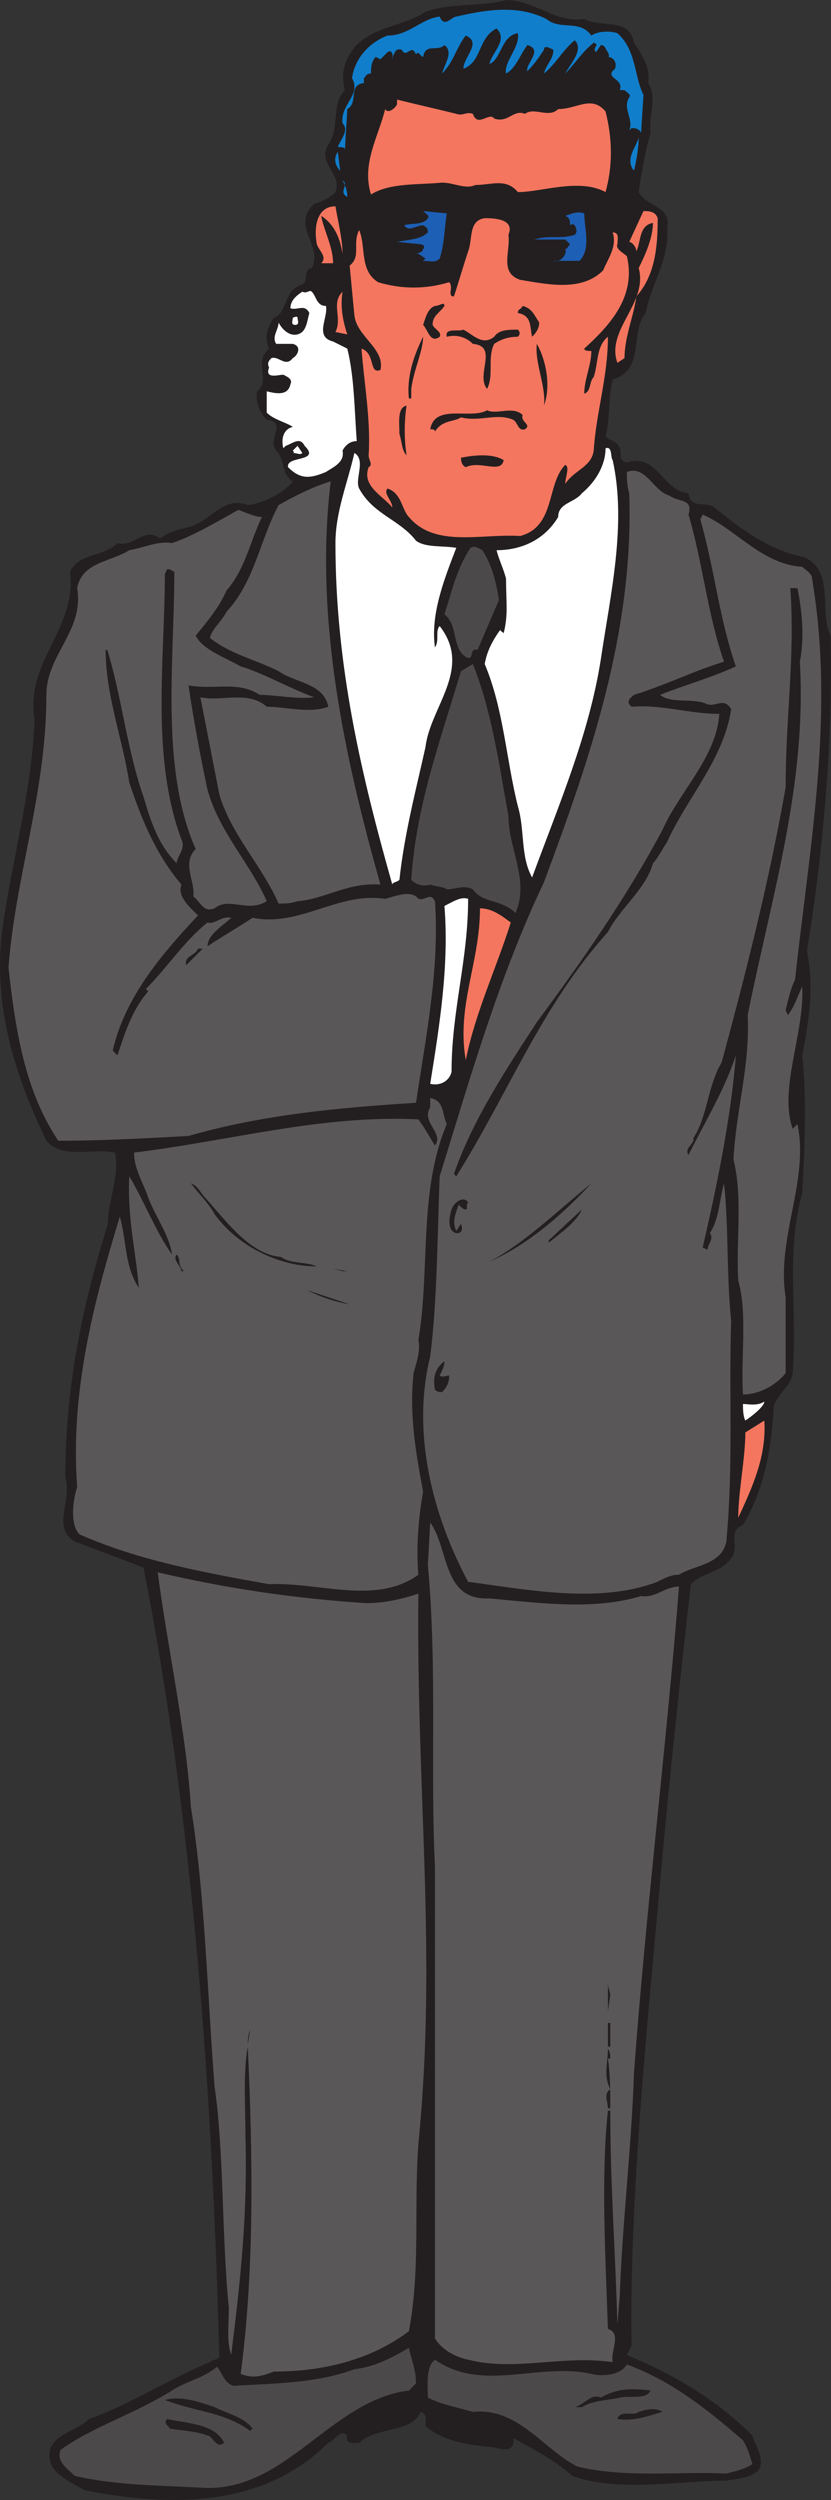
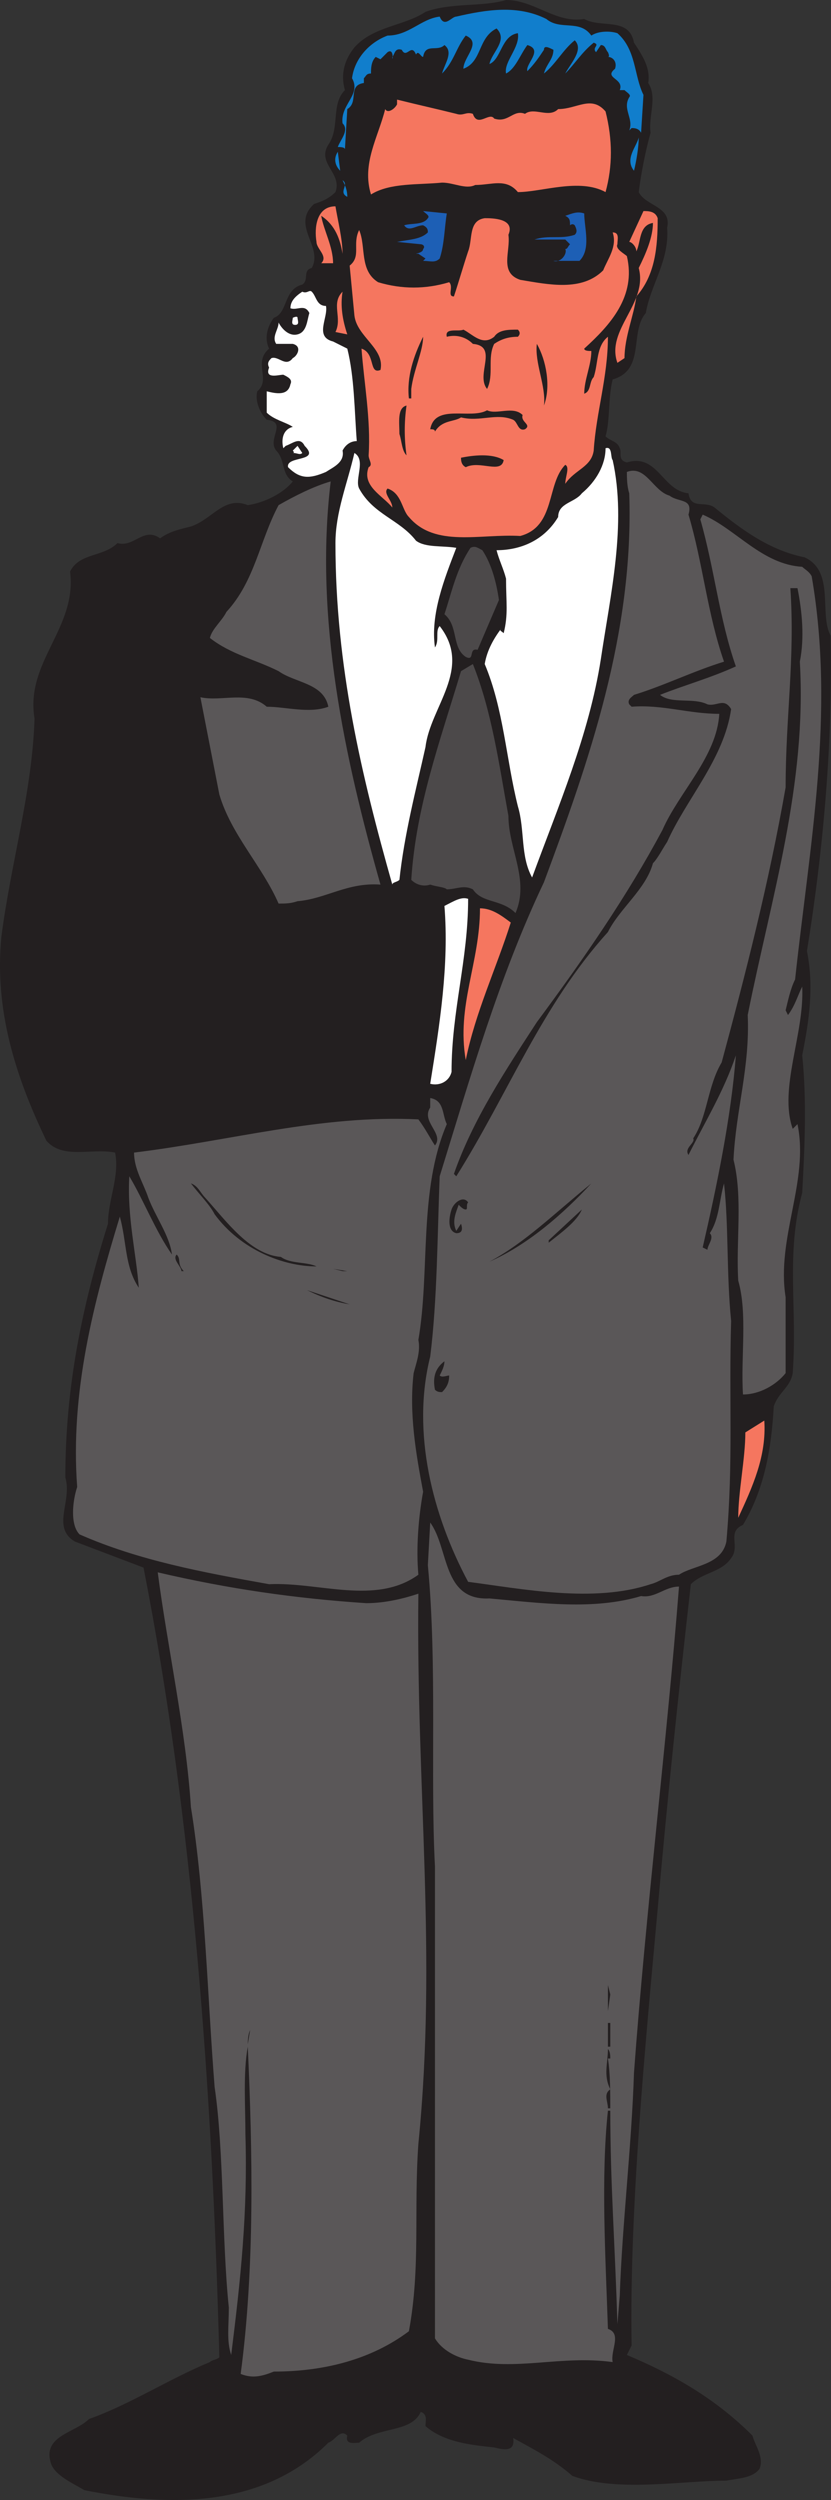
<svg xmlns="http://www.w3.org/2000/svg" width="263.048" height="790.619">
  <rect width="100%" height="100%" fill="#333333" stroke="none" />
  <path fill="#231f20" fill-rule="evenodd" d="M184.934 6c5.25 3 14.25-.75 15.75 7.5 3 4.5 5.25 8.25 4.5 12.75 3 4.5 0 10.5.75 15.75-1.5 5.25-3 12.75-3.75 18.75 2.25 4.5 10.5 4.5 9 11.25.75 10.5-5.25 18-6.75 27-5.25 6 0 18-10.5 21-1.5 6-.75 12.75-2.25 18 1.5 1.5 3.75 1.5 4.5 3.75.75 1.5-.75 3.75 2.25 4.5 9.75-3 11.25 9 19.5 9.75.75 5.25 5.25 2.25 8.25 4.5 8.25 6.75 17.25 13.5 28.5 15.75 9.75 4.5 4.5 18 8.25 24.75.75 33-2.25 67.5-7.5 99.75 2.25 11.25.75 21.75-1.5 33 1.5 14.25.75 30 0 43.5-5.25 19.5-1.5 36-3 57-.75 4.5-4.5 6-6 10.5-.75 13.5-3 26.25-9.75 37.5-5.25 2.25-.75 6.75-3.75 10.5-3 4.5-9 4.5-12.75 8.25-3.75 33-7.5 68.25-10.5 102.75-3.75 41.25-9 94.5-8.25 138l-1.5 3c14.25 6 27.75 13.5 39.75 25.5.75 3 3.75 6.75 2.25 10.5-2.25 3-6.75 3-10.5 3.75-14.25 0-34.5 3.75-48.75-1.5-6-5.25-12-8.25-18.75-12 .75 4.5-3 3.75-6 3-6.75-.75-15.75-1.5-21.75-6.75 0-1.5.75-3.75-1.5-4.5-3 6.75-13.5 4.5-19.5 9.75-1.5 0-4.5.75-3.75-2.25-2.25-2.25-3.75 1.5-6 2.25-21 21-51 20.25-77.25 15-3.75-2.25-9-4.5-10.5-8.25-3-9 7.5-9.75 12-14.25 12.75-4.5 25.5-12.75 38.25-18 .75-.75 2.25-.75 3-1.5-2.25-84-8.25-169.5-24-249.75l-21.75-8.25c-7.5-4.5-.75-12.75-3-20.25 0-28.5 5.25-54 13.5-80.25 0-7.5 3.75-15 2.25-22.5-7.5-1.5-16.5 2.25-21.75-3.75-9.75-20.25-16.5-41.25-14.25-64.5 3-23.25 9.75-45.75 10.5-69-3-18 13.5-28.5 11.25-46.5 3-6 10.5-4.5 15-9 5.25 1.5 8.25-5.25 13.5-1.5 3-2.25 6.75-3 9.75-3.75 6.75-2.25 10.5-9.75 18-6.75 5.25-.75 11.25-3.75 14.25-7.5-3.75-2.25-2.25-6.75-5.25-9.75-3-3.75 3.75-9-3-9.75-2.25-2.25-3.75-6-3-9 4.5-3.75-1.5-9 3.75-13.5-1.5-3-.75-6.75 1.5-9.75 4.5-1.5 3-9 9-10.5 2.25-1.5 0-4.5 3-5.25 3.75-6.75-6.75-13.5.75-20.25 2.25-.75 4.5-1.5 6.75-3.75 2.25-6-6-9-2.25-15 3.75-5.25.75-12.75 5.25-17.25-1.5-5.25 0-9.75 3-13.5 6-6.75 15.75-6.75 22.5-11.25 8.25-3 18-1.5 25.5-3.75 9 0 15.75 7.5 24.75 6" />
  <path fill="#117ecc" fill-rule="evenodd" d="M172.934 6c4.5 3.75 10.5 0 14.25 5.25 2.25-1.5 6-1.5 8.25-.75 6 5.25 5.25 13.5 8.25 19.5l-.75 12c-.75-1.5-2.25-1.5-3-1.5l-.75.75c1.5-3.75-2.25-6.75 0-10.5.75-.75-.75-1.5-1.5-2.25h-1.5c1.5-3.75-5.25-3.75-1.5-6.75.75-2.25-.75-3.75-2.25-3.75.75 0 0-1.5 0-1.5-.75-.75-.75-2.25-2.25-2.25l-1.5 2.25c-1.5-1.5 1.5-2.25-.75-3-3.75 3-6 6.75-9 9.75 1.5-3 6-7.5 3-10.5-3.75 3-6 7.5-9.75 10.5.75-3 3-4.5 3-7.5-1.5-.75-3-1.5-3 0-1.5 2.25-3 4.5-5.25 6.75-.75-2.25 5.25-6.75 0-8.25-2.25 3-3.75 7.5-6.75 9-.75-3.75 4.5-8.25 3.75-12.75-5.25.75-5.25 8.25-9 9.75.75-3.75 6-7.5 2.25-11.25-6 3-4.5 10.5-10.5 12.75 0-3.75 6-8.25.75-10.5-3 3.75-3.75 8.25-7.5 12 .75-3 3.75-6.75.75-9-2.25 2.25-6-.75-6.75 3.75-.75 0-1.5-2.25-2.25-.75-1.5-3.75-3 1.5-4.5-1.5-2.25-.75-2.25 1.5-3 2.25 0 2.25.75-3-1.5-1.5l-2.25 2.25-1.5-.75c-1.5 1.5-1.5 3.75-1.5 5.25-1.5 0-1.5.75-2.25 1.5v1.5c-5.25.75-1.5 6-5.25 8.25l-.75 12.75c0-.75-1.5-.75-2.25-.75.75-2.25 3.75-5.25 1.5-7.5-.75-6 6-9 3-14.25.75-6 5.25-11.25 11.25-13.5 6.75 0 10.5-5.25 16.5-6 1.5 3.75 3.75 0 5.25 0 9.75-2.25 19.5-3.75 28.5.75" />
  <path fill="#f5765f" fill-rule="evenodd" d="M144.434 36c2.25.75 3-.75 5.25 0 1.5 4.5 5.25-.75 6.75 1.5 4.5 1.5 6-3 9.75-1.5 3-2.25 7.5 1.5 10.5-1.5 6 0 10.5-4.5 15 .75 2.25 9 2.25 17.25 0 25.5-8.25-4.5-20.25 0-27.75 0-3.75-4.5-8.25-2.25-13.5-2.25-3 1.5-6.75-.75-10.5-.75-7.5.75-16.5 0-22.5 3.75-3-9.75 2.25-18 4.5-27 .75 1.5 3 0 3.75-1.5v-1.5c6 1.5 12.75 3 18.75 4.5" />
  <path fill="#117ecc" fill-rule="evenodd" d="M200.684 54c-3-3.75.75-7.5 1.5-10.5 0 3-.75 7.5-1.5 10.5m-93 0c-1.5-1.5-2.25-3.75-.75-6l.75 6m2.25 8.25c-3-1.5.75-3.75-1.5-5.25.75 1.5 1.5 3 1.5 5.25" />
  <path fill="#f5765f" fill-rule="evenodd" d="M106.184 65.25c.75 4.5 2.25 10.5 2.25 15-.75-4.5-2.25-9-6.75-12 .75 4.5 3.75 9.75 3.75 15h-3.75c2.25-2.25-1.5-4.5-1.5-6.75-.75-4.5 0-11.25 6-11.25" />
  <path fill="#1d5fb5" fill-rule="evenodd" d="M141.434 67.5c-.75 4.5-.75 9.75-2.25 14.25-1.5 1.5-3 .75-5.25.75l.75-.75-2.25-1.5c-2.25 0 1.5 0 1.5-1.5.75-.75 0-1.5-.75-1.5l-7.5-.75c3.75-.75 7.5-.75 9.75-3 0-.75 0-1.5-1.5-2.25-2.25 0-4.5 2.25-6 0 2.25-.75 6 0 7.5-2.25.75-.75-.75-1.5-1.5-2.25l7.5.75" />
  <path fill="#f5765f" fill-rule="evenodd" d="M208.184 69c0 9-.75 18-6.75 24.75-.75 6-3.75 12.75-3.75 19.5l-2.25 1.5c-3.75-10.5 9.75-18.75 6.75-30 2.25-4.5 4.5-9.75 4.5-14.25-4.5.75-3.75 6-5.25 9 0-1.5-1.5-3-2.25-3l4.5-9.75c1.5 0 3.75 0 4.5 2.25" />
  <path fill="#1d5fb5" fill-rule="evenodd" d="M184.934 67.5c0 4.5 2.25 11.25-1.5 15h-8.25c2.25.75 4.5-2.25 3.75-3.75.75 0 .75-.75 1.5-1.5l-1.5-1.5h-9.75c4.5-1.5 8.25 0 12.75-1.5.75-.75.75-1.5 0-3-.75-.75-1.5 0-1.5 0 0-1.5 0-2.25-1.5-3 2.25-.75 3.75-1.5 6-.75" />
  <path fill="#f5765f" fill-rule="evenodd" d="M160.934 74.25c.75 5.25-3 12 3.75 14.25 9 1.5 19.5 3.75 26.25-3 1.5-3.75 4.5-7.5 3-12 2.25 0 1.5 2.25 1.5 3.75-.75 1.5 2.25 3 3 3.75 3 12.75-5.25 21.75-13.5 29.25 0 .75 1.5.75 2.25.75 0 4.5-2.25 9-2.25 13.5 2.25-.75 1.5-3.75 3-5.25 1.5-4.5.75-9.75 4.5-12.75 0 12.75-3.75 24-4.5 36-.75 5.25-6 6-9 10.5 0-2.25 1.5-5.25 0-6-6 6-3 19.5-14.25 22.5-12.75-.75-27 3.75-35.25-6-2.25-2.25-2.25-7.5-6.75-9-1.5 1.5 1.5 3.75 1.5 6-3-3.75-9.75-6.75-7.5-12.75 1.5-.75 0-2.25 0-3.75.75-11.25-1.5-23.25-2.25-33.75 4.5 1.5 2.25 8.25 6 6.75 1.5-6.75-7.5-10.5-8.25-17.25l-1.5-15.75c3.75-3 .75-6.75 3-11.25 2.25 5.25 0 12.75 6 16.5 7.5 2.25 15 2.25 22.5 0 1.5 1.5-.75 4.5 1.5 4.5 1.5-4.5 3-9.75 4.5-14.25 1.5-3.75 0-9.75 5.25-10.5 2.25 0 9.75 0 7.5 5.25" />
  <path fill="#fff" fill-rule="evenodd" d="M103.184 96.75c.75 3.75-3.75 9.75 2.25 11.25l4.5 2.25c2.25 9 2.25 19.5 3 29.25-2.25 0-3.75 1.5-4.5 3 .75 3.75-3 5.25-5.25 6.75-5.25 2.25-8.25 2.25-12-1.5-.75-3.75 10.5-1.5 5.25-6.75-1.5-3-3.75-.75-6 0l-.75.75c-.75-3 0-6 3-6.75-2.25-1.5-6-2.25-8.25-4.5v-6.75c3 .75 6.75 1.5 7.5-2.25.75-1.5-.75-2.25-2.25-3-1.5 0-6 1.5-4.5-2.25-.75-1.5 0-2.25.75-3 2.25-.75 4.5 3 6.75 0 1.5-.75 3-3.75 0-4.5h-5.25c-1.5-2.25.75-4.5.75-6.75.75 1.5 3 4.5 6 3.75s3-4.5 3.75-6.75c-1.5-3-3.75-.75-6-1.5 0-2.25 1.5-3.75 3.75-5.25 1.5.75 2.25-.75 3 0 1.5 1.5 1.5 4.5 4.5 4.5" />
  <path fill="#f5765f" fill-rule="evenodd" d="m109.934 105.75-3.75-.75c2.25-4.5-1.5-9 2.25-12.75-.75 4.5 0 9 1.5 13.5" />
-   <path fill="#231f20" fill-rule="evenodd" d="M140.684 96.75c-1.5 2.25-3.75 3-3.75 6 .75 1.5 3 2.25 2.25 3.75-3 2.25-3.75-2.25-5.25-3.75.75-2.25 1.5-5.25 3.75-6 1.5 0 3-1.5 3 0m30 5.25c0 2.25-1.5 3.75-2.25 4.5-.75-3 0-6.75-4.5-7.5 0-1.5.75-.75 1.5-2.25 3 .75 3.75 3 5.25 5.25" />
  <path fill="#fff" fill-rule="evenodd" d="M94.184 100.5c0 .75.75 2.25-.75 2.25s-.75-1.5-.75-2.25c0 0 1.5-.75 1.5 0" />
  <path fill="#231f20" fill-rule="evenodd" d="M156.434 106.5c1.5-2.25 4.5-2.25 7.5-2.25.75.75.75 1.5 0 2.25-3 0-5.25.75-7.5 2.25-2.25 4.5 0 9.75-2.25 14.25-3.75-4.5 3.75-13.5-4.5-14.25-2.25-2.25-5.25-3-8.25-2.25-.75-3 3.75-1.5 5.25-2.25 3 1.5 6 5.25 9.75 2.25m-26.25 16.5v3h-.75c-.75-6.75 1.5-13.5 4.5-19.5 0 4.5-3 10.5-3.75 16.5m42 5.25c.75-6-3-13.5-2.25-19.5 3 5.25 4.5 13.5 2.25 19.5m-43.5 0c-.75 5.25-.75 10.5 0 15.75-1.5-1.5-1.5-4.5-2.25-6.75 0-3.75-.75-8.25 2.25-9m36.75 3c-.75 2.25 3 3 .75 4.5-2.25.75-2.25-2.25-3.75-3-5.25-2.25-10.5.75-16.5-.75-2.25 1.5-6 .75-8.25 4.5 0-.75-.75-.75-1.5-.75 1.5-8.25 12.75-3 18-6 3 1.5 8.25-1.5 11.25 1.5" />
  <path fill="#fff" fill-rule="evenodd" d="M95.684 143.25c-.75.75-1.5 0-3 0 .75 0 0-.75 0-.75l1.5-1.5 1.5 2.25m98.25 2.25c4.5 20.25-.75 42.75-3.75 63-3.75 24-13.5 46.5-21.75 69-3.75-6.75-2.25-15-4.5-22.5-3.75-15-4.5-30.75-10.5-45 .75-4.5 3-8.25 5.25-11.25-.75.75 0 .75.75 1.5 1.5-6 .75-9.75.75-17.25-.75-3-2.25-6-3-9 7.5 0 15-3 19.5-10.5 0-4.5 5.25-4.5 7.5-7.5 4.5-3.75 7.5-9 7.5-14.25 2.25-.75 1.5 3 2.25 3.75m-80.25 9c4.5 8.25 12.75 9.75 18 16.5 3 2.25 8.25 1.5 12.75 2.25-3.75 9.75-8.25 21-6.75 31.5 1.5-2.25 0-5.25 1.5-6.75 10.5 13.5-3 25.5-4.5 38.25-3 13.5-6.75 27.75-8.25 42-.75.75-2.25.75-2.25 1.5-9.75-34.5-18-69-18-108 0-9.75 3.75-18.75 6-28.5 3.75 2.25 0 8.25 1.5 11.25" />
  <path fill="#231f20" fill-rule="evenodd" d="M159.434 145.5c-.75 4.5-7.5 0-12 2.25-1.5-.75-1.5-2.25-1.5-3 3.75-.75 9.75-1.5 13.5.75" />
  <path fill="#5a5758" fill-rule="evenodd" d="M211.934 156.75c3 2.25 7.5.75 6 6 4.5 15 6 31.5 11.25 46.5-9.75 3-18.75 7.5-28.5 10.5-.75.75-2.25 1.5-1.5 3l.75.75c9.75-.75 18 2.25 27.75 2.25-.75 13.5-12.75 24.75-18 36.75-11.25 21-24.75 40.5-39.75 60.75-9.75 15-20.25 30.75-26.25 48l.75.75c16.5-26.25 27-54 48-77.25 3.75-7.5 12-13.5 14.25-21.75 1.5-1.5 3-4.5 4.5-6.75 6-13.5 18-26.25 20.25-42-2.25-3.75-4.5-.75-7.5-1.5-4.5-2.25-11.25 0-15-3 7.5-3 15.75-5.25 24-9-5.25-15-6.75-30.75-11.25-46.5l.75-1.5c10.5 4.5 18.75 15.75 31.5 16.5.75.75 2.25 1.5 3 3 7.5 43.5-.75 85.5-5.25 127.5-1.5 3-2.25 6.75-3 9.75l.75 1.5c2.25-3 3-6 4.5-9 .75 15-7.5 32.25-3 45l1.5-1.5c3.75 18-6.75 36-3.75 54.75v24c-3 3.75-8.25 6.75-13.5 6.75-.75-12 1.5-25.5-1.5-36-.75-12.75 1.5-26.25-1.5-38.25.75-15.75 5.25-29.25 4.5-45.75 7.5-37.5 18.75-72.75 16.5-111.75 1.5-7.5.75-15.75-.75-23.25h-2.25c1.5 22.5-1.5 40.5-1.5 63-5.25 30-12.75 59.25-20.25 87-4.5 7.5-4.5 17.25-9 24 .75 1.5-3 3-1.5 5.25 5.25-10.5 11.25-20.25 15-31.5-1.5 19.5-6 41.25-10.5 60.75l1.5.75c0-1.5 2.25-3.75.75-5.25 3-4.5 3-10.5 4.5-15.75 1.5 13.5.75 28.5 2.25 43.5-.75 24.75.75 44.25-1.5 69.75-1.5 7.5-10.5 7.5-15 10.5-3.75 0-6 2.25-9 3-18 6-40.5 1.5-57.75-.75-11.25-21-18-47.25-12-71.25 2.25-18 2.25-38.25 3-57 9.75-31.5 18.75-63 33-93 14.25-38.25 28.5-78.75 27-123-.75-2.25-.75-5.25-.75-6.75 6-2.25 8.25 6 13.5 7.5m-91.5 123c-10.5-.75-17.25 4.5-26.25 5.25-2.25.75-3.75.75-6 .75-5.25-12-15-21.75-18.75-34.5l-6-30.75c6.75 1.5 15-2.25 21 3 6 0 13.5 2.25 19.5 0-1.5-7.5-10.5-7.5-15.75-11.25-7.5-3.75-15-5.25-21.75-10.5.75-3 3.75-5.25 5.25-8.25 9-9.75 10.5-22.5 16.5-33.75 5.25-3 11.25-6 16.5-7.5-5.25 43.5 4.5 87.75 15.75 127.5" />
-   <path fill="#5a5758" fill-rule="evenodd" d="M82.934 163.5c-3.75 7.5-5.25 16.5-11.25 23.25-2.25 5.25-6 9.75-9.75 14.25 2.25 4.5 9 6.75 14.25 9.75 7.5 2.25 15 6.75 23.25 9.75-5.25.75-12-.75-17.25-.75-6.75-4.5-14.25-1.5-22.5-3 1.5 10.5 3.75 22.5 6 33 3.75 13.5 13.5 23.25 18.75 35.25-6 3.75-12-1.5-16.5 2.25-3.75 1.5-4.5-2.25-6.75-3.75.75-4.5-3.75-10.5.75-15-11.25-25.5-6.75-59.25-6.75-87.75-.75 0-.75-.75-2.25-.75l-.75 1.5c0 27-4.5 57.75 5.25 84 1.5 3-1.5 5.25-1.5 7.5-6-6-8.25-13.5-10.5-21-5.25-15-6.75-30.75-11.25-45.75 0 0 0-.75-.75-.75 0 14.25 5.25 27.75 7.5 42 3.75 11.25 8.25 22.5 16.5 32.25-1.5 3.75 3 7.5 5.25 9.75-12 12.75-23.25 26.25-27 42.75l1.5 1.5c2.25-6.75 4.5-14.25 9.75-20.25l-.75-.75c6.75-6.75 12-15 19.5-21 2.25.75 4.5-2.25 7.5-1.5-2.25 2.25-7.5 5.25-7.5 9 4.5-3 9.75-6 14.25-9 15 3 27-8.25 42-6 3-.75 8.25-3 10.5 0 2.25.75 3.75-2.25 5.25.75 1.5 21.75-3 43.5-6 63.75-24 1.5-48.75 3.75-72 10.5-14.25.75-27 1.5-41.25 1.5-10.5-15.75-13.5-34.5-15.75-54.75 2.25-29.25 12-55.5 12-86.25 0-12.75 12-20.25 9.75-33.75 1.5-8.25 10.5-8.25 16.5-12 4.5-.75 9-3 13.5-2.25 6.75-2.25 14.25-6.75 21-10.5 2.25.75 5.25 2.25 7.5 2.25" />
  <path fill="#4c494a" fill-rule="evenodd" d="m157.934 189.75-6.75 15.75c-3-.75-.75 3.75-3.75 2.25-4.5-3-2.25-9.75-6.75-13.5 2.25-6.75 3.75-14.25 8.25-21 1.5-.75 2.25 0 3.75.75 3 4.5 4.5 10.5 5.25 15.75m3 68.25c0 10.5 6.75 20.25 2.25 30.75-4.5-4.5-10.5-3-13.5-7.5-3-1.5-5.25 0-8.25 0-.75-.75-3-.75-5.25-1.5-2.25.75-4.5 0-6-1.5 1.5-23.25 9-43.5 15.75-66l3.75-2.25c6 15 8.25 31.5 11.25 48" />
  <path fill="#fff" fill-rule="evenodd" d="M148.184 284.25c0 19.5-5.25 35.25-5.25 54.75-.75 3-3.75 4.5-6.75 3.75 3-18.75 6-37.5 4.5-56.25 3-1.5 5.25-3 7.5-2.25" />
  <path fill="#f5765f" fill-rule="evenodd" d="M161.684 291.75c-4.5 14.25-11.25 28.5-14.25 43.5-3-17.25 4.5-30.75 4.5-48 3.75 0 6.75 2.25 9.75 4.5" />
  <path fill="#231f20" fill-rule="evenodd" d="M58.934 305.25c-.75-3 3-3 3.75-5.25h1.5l-5.25 5.25" />
  <path fill="#5a5758" fill-rule="evenodd" d="M141.434 355.5c-9 21-5.25 46.5-9 68.25.75 3.75-.75 7.5-1.5 10.5-1.5 12.75.75 25.5 3 37.5-1.5 8.25-2.25 18-1.5 26.25-13.5 9.75-31.5 2.25-47.25 3-21-3.75-41.25-7.5-60-15.75-3-3-2.25-10.5-.75-15-2.25-30 5.25-58.5 13.5-85.5 2.25 8.25 1.5 15.75 6 22.5-.75-10.5-3.75-22.5-3-35.25 4.5 7.5 8.25 17.25 13.5 24.75-.75-6-5.25-12-7.5-18-1.5-4.5-4.5-9-4.5-14.25 30.75-3.75 59.25-12 90-10.5 2.25 3 3.75 6 5.25 8.25 3-3.75-4.5-7.5-1.5-12v-3c4.5.75 3.75 5.25 5.25 8.25" />
  <path fill="#231f20" fill-rule="evenodd" d="M64.934 378.75c6.75 7.5 14.25 18 24 18.75 3 2.25 8.25 1.5 11.25 3-10.5 0-24-5.25-32.25-16.5-1.5-3-5.25-6.75-7.5-9.75 2.25.75 3 3 4.5 4.5m90 20.25c11.25-6 20.25-15 32.25-24.75-9 9.75-20.25 19.5-32.25 24.75m-6.75-18.75c-.75.75 0 2.25-.75 2.25s-1.5-.75-2.25-1.5c-.75 2.25-2.25 5.25-.75 8.25l1.5-2.25c.75 2.25 0 3-1.5 3-3-.75-2.25-5.25-1.5-7.5s3.75-4.5 5.25-2.25m25.5 12.75v-.75l10.5-9.75c-1.5 3.75-6.75 7.5-10.5 10.5m-115.5 9h-.75c0-1.5-3-3.75-1.5-5.25 1.5 1.5 0 3 2.25 5.25m51.75 0-4.5-.75 3 .75zm.75 10.5c-4.5-.75-9-2.25-13.5-4.5l13.5 4.5m1.5 0 3.75.75-3.75-.75m27 22.5c.75.75 2.25 0 3 0 0 2.25-.75 3.75-2.25 5.25-.75 0-1.5 0-2.25-.75-.75-3.75 0-6.75 3-9 0 1.5-.75 3-1.5 4.5" />
-   <path fill="#fff" fill-rule="evenodd" d="M235.934 449.25c-.75-1.5-.75-3.75-.75-5.25 1.5 0 4.5.75 6.75-.75 0 1.5-3.75 4.5-6 6" />
  <path fill="#f5765f" fill-rule="evenodd" d="M233.684 480c0-8.25 2.25-18.75 2.25-27l6-3.75c.75 11.25-3.75 21-8.25 30.75" />
  <path fill="#5a5758" fill-rule="evenodd" d="M154.934 505.5c16.5 1.5 33 3.75 48-.75 4.5.75 7.5-3 12-3-3.75 48-10.5 102.75-14.25 153.75-.75 23.25-3.75 48-4.5 70.5l-.75 9c-.75-25.5-2.25-44.25-2.25-67.5h-.75c-2.25 21-.75 46.5 0 69 4.5 1.5.75 6.75 1.5 10.5-16.5-2.25-30.75 3-45.75-.75-3.75-.75-8.25-3-10.5-6.75V590.25c-1.5-28.5.75-63.75-2.25-95.25l.75-13.5c6 8.25 3.75 24.75 18.75 24m-39 1.5c6 0 12-1.5 16.5-3-.75 61.5 6 114 0 174-1.5 21 .75 39-3 59.25-12 9-27 12.75-42.75 12.75-3.75 1.5-6.75 2.25-10.5.75 4.5-33.75 3.75-70.5 2.25-103.5-1.5 8.25-.75 18.75-.75 27.75.75 24.75-1.5 45.75-4.5 69.75-1.5-4.5-.75-9-.75-15-2.25-21.75-1.5-49.5-4.5-69.75-2.25-28.5-3-60.75-7.5-88.5-1.5-24-7.5-51-10.5-74.25 22.5 5.25 43.5 8.25 66 9.75" />
  <path fill="#231f20" fill-rule="evenodd" d="M192.434 636v-8.25l.75 3zm-113.25 2.25-.75 3 .75-3m113.25 1.5h.75v7.5h-.75v-7.5m-114 6.75c0-.75 0-3 .75-4.5l-.75 4.5m114.75 4.5h-.75c.75 4.5.75 11.25.75 15.75h-.75c0-2.25-1.5-4.5.75-6-2.25-4.5-.75-8.25-.75-12.75.75.75.75 2.25.75 3" />
-   <path fill="#4c494a" fill-rule="evenodd" d="m131.684 753.75-2.25 2.25c-24.75 3-39 32.25-65.25 30.75-13.5-.75-27.75-.75-40.5-3.75-2.25-2.25-6-4.5-4.5-8.25 10.5-7.5 23.25-11.25 35.25-18.75 4.5-3 9.75-3.75 14.25-7.5 1.5 1.5 2.25 5.25 5.25 6 12.75-.75 26.25-.75 38.25-5.25 6.75-.75 12-3.75 17.25-6.75.75 3.75 2.25 6.75 2.25 11.25m55.5-3c3 .75 9 .75 11.25-3 14.25 5.25 25.5 14.25 36.75 24 1.5 2.25 2.25 5.25 3 7.5-2.25 1.5-5.25 2.25-8.25 3-15-.75-32.25 1.5-47.25-2.25-10.5-5.25-18.75-18.75-33-17.25-5.25-1.5-9.75-2.25-14.25-4.5 0-3.75-.75-9.75 2.25-12 15 10.5 33 .75 49.5 4.5" />
  <path fill="#231f20" fill-rule="evenodd" d="M205.934 756c-1.5 3-6 1.5-9.75 2.25-3 .75-8.25.75-12 3h-2.25c3-.75 5.25-4.5 8.25-3 5.25-3 9.75-3 15.75-2.25m-126 12-.75.75c-8.25-6-17.25-6-27-9.75 5.25-1.5 11.25.75 15.75 2.25 4.5 2.25 9 3 12 6.75m129.75-5.25c-5.25 1.5-9 3-14.25 2.25.75-3 5.25-.75 6.75-2.25 2.25-.75 5.25-1.5 7.5 0m-138.75 9.75c-2.25 2.25-3.75-2.25-5.25-2.25-3.75-1.5-8.25-1.5-12-2.25 0-.75-2.25-1.5-.75-3 6.75 1.5 15 1.5 18 7.5" />
</svg>